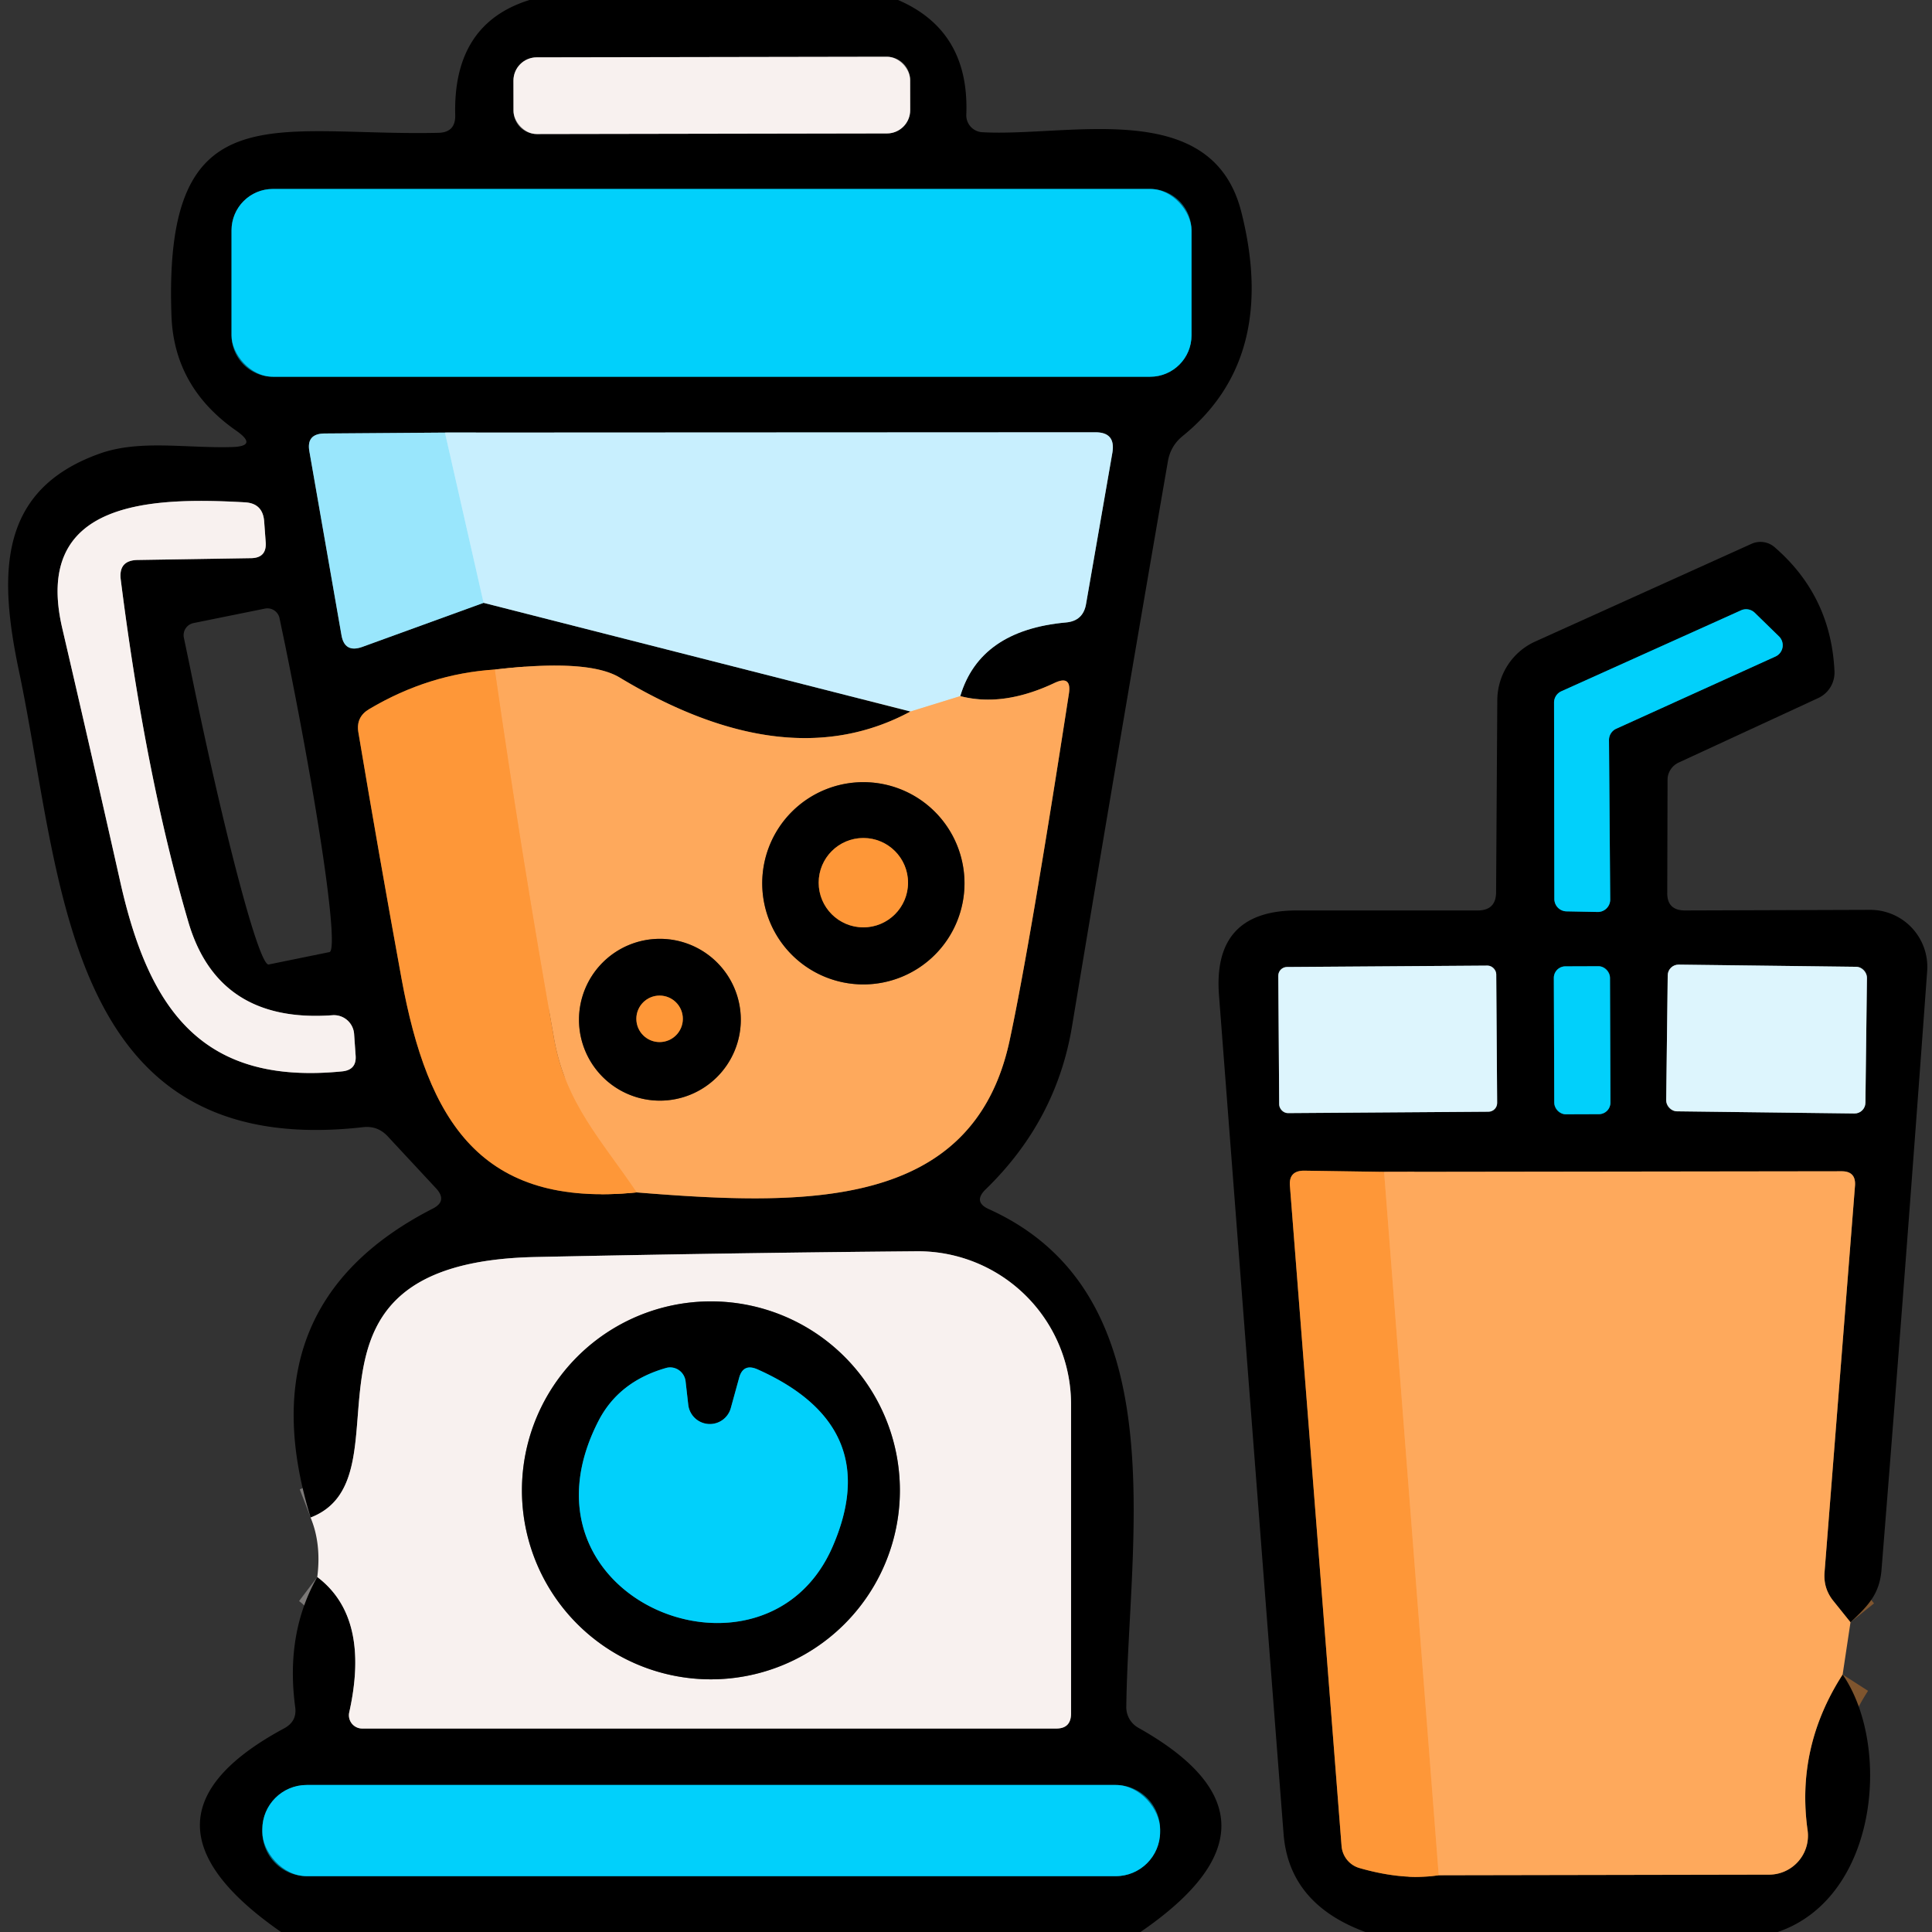
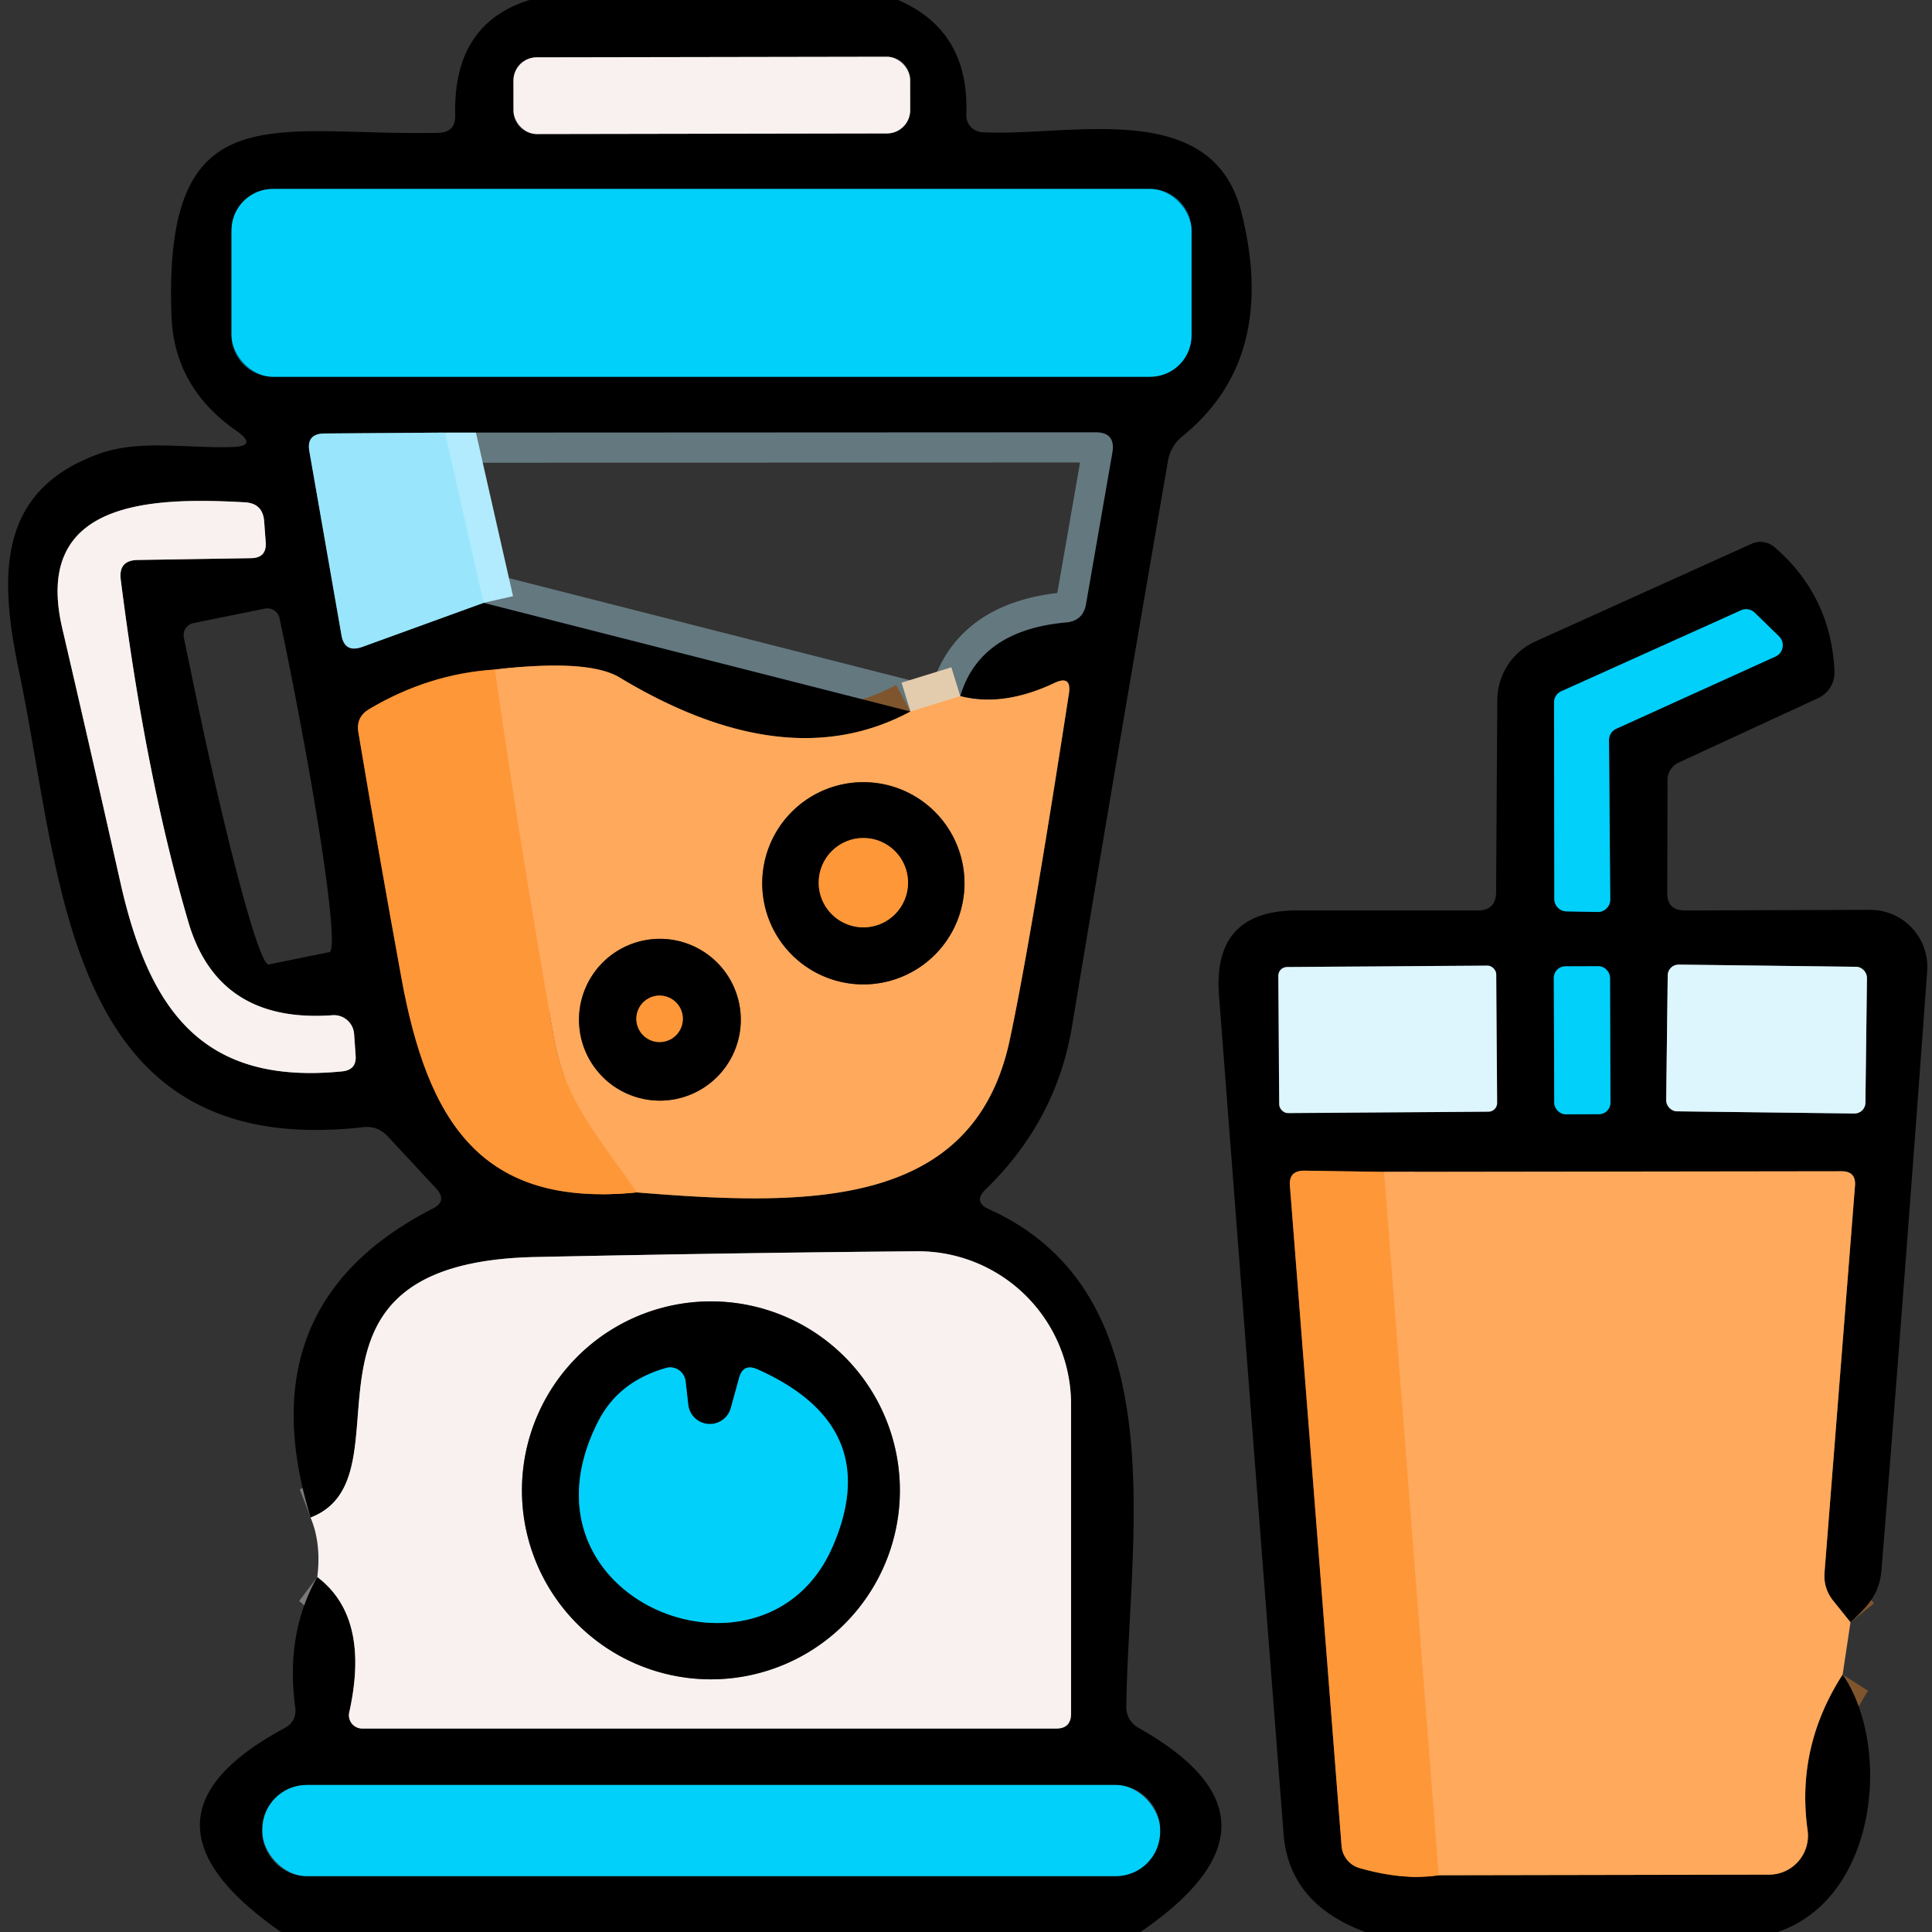
<svg xmlns="http://www.w3.org/2000/svg" version="1.1" viewBox="0.00 0.00 64.00 64.00">
  <rect x="0.00" y="0.00" width="64.00" height="64.00" fill="#333333" stroke="none" />
  <g stroke-width="2.00" fill="none" stroke-linecap="butt">
    <path stroke="#7c7978" vector-effect="non-scaling-stroke" d="   M 10.51 52.24   Q 12.27 53.57 11.57 56.72   A 0.44 0.44 0.0 0 0 12.00 57.26   L 34.99 57.26   Q 35.48 57.26 35.48 56.76   L 35.48 46.52   A 5.07 5.07 0.0 0 0 30.37 41.45   Q 24.43 41.50 17.75 41.64   C 8.86 41.82 13.79 48.92 10.29 50.27" />
    <path stroke="#7c7978" vector-effect="non-scaling-stroke" d="   M 30.149 2.648   A 0.77 0.77 0.0 0 0 29.378 1.88   L 17.778 1.9   A 0.77 0.77 0.0 0 0 17.009 2.671   L 17.011 3.671   A 0.77 0.77 0.0 0 0 17.782 4.44   L 29.382 4.42   A 0.77 0.77 0.0 0 0 30.151 3.648   L 30.149 2.648" />
    <path stroke="#01687e" vector-effect="non-scaling-stroke" d="   M 39.47 7.63   A 1.37 1.37 0.0 0 0 38.10 6.26   L 9.04 6.26   A 1.37 1.37 0.0 0 0 7.67 7.63   L 7.67 11.11   A 1.37 1.37 0.0 0 0 9.04 12.48   L 38.10 12.48   A 1.37 1.37 0.0 0 0 39.47 11.11   L 39.47 7.63" />
    <path stroke="#64787f" vector-effect="non-scaling-stroke" d="   M 16.02 19.97   L 30.16 23.57" />
    <path stroke="#7f552e" vector-effect="non-scaling-stroke" d="   M 30.16 23.57   Q 26.06 25.78 20.52 22.44   Q 19.48 21.82 16.39 22.18" />
    <path stroke="#7f4c1c" vector-effect="non-scaling-stroke" d="   M 16.39 22.18   Q 14.20 22.32 12.23 23.49   Q 11.79 23.75 11.87 24.25   Q 12.56 28.36 13.30 32.41   C 14.17 37.15 15.93 40.02 21.09 39.50" />
    <path stroke="#7f552e" vector-effect="non-scaling-stroke" d="   M 21.09 39.50   C 26.66 39.95 32.22 40.10 33.44 34.49   Q 34.11 31.38 35.41 22.97   Q 35.50 22.36 34.94 22.62   Q 33.23 23.43 31.81 23.06" />
    <path stroke="#64787f" vector-effect="non-scaling-stroke" d="   M 31.81 23.06   Q 32.46 20.88 35.31 20.62   Q 35.89 20.57 35.98 19.99   L 36.85 14.99   Q 36.96 14.32 36.29 14.32   L 14.74 14.33" />
    <path stroke="#4d737e" vector-effect="non-scaling-stroke" d="   M 14.74 14.33   L 10.74 14.36   Q 10.14 14.37 10.25 14.96   L 11.31 21.03   Q 11.41 21.64 12.00 21.43   L 16.02 19.97" />
    <path stroke="#b1ebfd" vector-effect="non-scaling-stroke" d="   M 14.74 14.33   L 16.02 19.97" />
    <path stroke="#e3ccad" vector-effect="non-scaling-stroke" d="   M 31.81 23.06   L 30.16 23.57" />
    <path stroke="#fea04a" vector-effect="non-scaling-stroke" d="   M 21.09 39.50   C 19.93 37.78 18.74 36.55 18.36 34.44   Q 17.28 28.38 16.39 22.18" />
    <path stroke="#7c7978" vector-effect="non-scaling-stroke" d="   M 4.56 18.55   L 8.30 18.49   Q 8.85 18.49 8.80 17.94   L 8.75 17.26   Q 8.70 16.67 8.11 16.64   C 4.95 16.46 1.09 16.60 2.06 20.80   Q 3.04 25.01 3.99 29.24   C 4.95 33.51 6.74 35.95 11.34 35.49   Q 11.82 35.44 11.78 34.96   L 11.73 34.25   A 0.67 0.67 0.0 0 0 11.02 33.63   Q 7.21 33.91 6.23 30.51   Q 4.82 25.69 4.00 19.20   Q 3.92 18.56 4.56 18.55" />
-     <path stroke="#01687e" vector-effect="non-scaling-stroke" d="   M 38.43 60.60   A 1.47 1.47 0.0 0 0 36.96 59.13   L 10.16 59.13   A 1.47 1.47 0.0 0 0 8.69 60.60   L 8.69 60.68   A 1.47 1.47 0.0 0 0 10.16 62.15   L 36.96 62.15   A 1.47 1.47 0.0 0 0 38.43 60.68   L 38.43 60.60" />
    <path stroke="#7f552e" vector-effect="non-scaling-stroke" d="   M 61.30 53.74   L 60.73 53.03   Q 60.40 52.62 60.44 52.09   L 61.45 39.27   Q 61.48 38.80 61.01 38.80   L 45.85 38.82" />
    <path stroke="#7f4c1c" vector-effect="non-scaling-stroke" d="   M 45.85 38.82   L 43.20 38.78   Q 42.69 38.78 42.73 39.28   L 44.44 61.14   A 0.83 0.82 -84.0 0 0 45.03 61.88   Q 46.49 62.30 47.66 62.12" />
    <path stroke="#7f552e" vector-effect="non-scaling-stroke" d="   M 47.66 62.12   L 58.60 62.10   A 1.29 1.29 0.0 0 0 59.88 60.64   Q 59.49 57.88 61.04 55.47" />
    <path stroke="#01687e" vector-effect="non-scaling-stroke" d="   M 53.30 24.52   A 0.41 0.41 0.0 0 1 53.54 24.14   L 58.81 21.75   A 0.41 0.41 0.0 0 0 58.93 21.08   L 58.13 20.30   A 0.41 0.41 0.0 0 0 57.67 20.22   L 51.72 22.90   A 0.41 0.41 0.0 0 0 51.48 23.28   L 51.49 29.78   A 0.41 0.41 0.0 0 0 51.90 30.19   L 52.92 30.21   A 0.41 0.41 0.0 0 0 53.34 29.79   L 53.30 24.52" />
-     <path stroke="#6f7b7f" vector-effect="non-scaling-stroke" d="   M 49.565 32.275   A 0.29 0.29 0.0 0 0 49.273 31.987   L 42.633 32.033   A 0.29 0.29 0.0 0 0 42.345 32.325   L 42.375 36.585   A 0.29 0.29 0.0 0 0 42.667 36.873   L 49.307 36.827   A 0.29 0.29 0.0 0 0 49.595 36.535   L 49.565 32.275" />
-     <path stroke="#01687e" vector-effect="non-scaling-stroke" d="   M 53.333 32.387   A 0.38 0.38 0.0 0 0 52.951 32.008   L 51.852 32.012   A 0.38 0.38 0.0 0 0 51.473 32.393   L 51.487 36.533   A 0.38 0.38 0.0 0 0 51.869 36.912   L 52.968 36.908   A 0.38 0.38 0.0 0 0 53.347 36.527   L 53.333 32.387" />
+     <path stroke="#01687e" vector-effect="non-scaling-stroke" d="   M 53.333 32.387   A 0.38 0.38 0.0 0 0 52.951 32.008   L 51.852 32.012   A 0.38 0.38 0.0 0 0 51.473 32.393   L 51.487 36.533   A 0.38 0.38 0.0 0 0 51.869 36.912   A 0.38 0.38 0.0 0 0 53.347 36.527   L 53.333 32.387" />
    <path stroke="#6f7b7f" vector-effect="non-scaling-stroke" d="   M 61.845 32.391   A 0.36 0.36 0.0 0 0 61.489 32.026   L 55.61 31.954   A 0.36 0.36 0.0 0 0 55.245 32.31   L 55.195 36.45   A 0.36 0.36 0.0 0 0 55.55 36.814   L 61.43 36.886   A 0.36 0.36 0.0 0 0 61.794 36.53   L 61.845 32.391" />
    <path stroke="#7f552e" vector-effect="non-scaling-stroke" d="   M 31.95 29.26   A 3.35 3.35 0.0 0 0 28.60 25.91   A 3.35 3.35 0.0 0 0 25.25 29.26   A 3.35 3.35 0.0 0 0 28.60 32.61   A 3.35 3.35 0.0 0 0 31.95 29.26" />
    <path stroke="#7f552e" vector-effect="non-scaling-stroke" d="   M 24.54 33.78   A 2.68 2.68 0.0 0 0 21.86 31.10   A 2.68 2.68 0.0 0 0 19.18 33.78   A 2.68 2.68 0.0 0 0 21.86 36.46   A 2.68 2.68 0.0 0 0 24.54 33.78" />
    <path stroke="#7f4c1c" vector-effect="non-scaling-stroke" d="   M 30.08 29.24   A 1.48 1.48 0.0 0 0 28.60 27.76   A 1.48 1.48 0.0 0 0 27.12 29.24   A 1.48 1.48 0.0 0 0 28.60 30.72   A 1.48 1.48 0.0 0 0 30.08 29.24" />
    <path stroke="#7f4c1c" vector-effect="non-scaling-stroke" d="   M 22.62 33.75   A 0.77 0.77 0.0 0 0 21.85 32.98   A 0.77 0.77 0.0 0 0 21.08 33.75   A 0.77 0.77 0.0 0 0 21.85 34.52   A 0.77 0.77 0.0 0 0 22.62 33.75" />
    <path stroke="#fea04a" vector-effect="non-scaling-stroke" d="   M 45.85 38.82   L 47.66 62.12" />
    <path stroke="#7c7978" vector-effect="non-scaling-stroke" d="   M 29.81 49.37   A 6.26 6.26 0.0 0 0 23.55 43.11   A 6.26 6.26 0.0 0 0 17.29 49.37   A 6.26 6.26 0.0 0 0 23.55 55.63   A 6.26 6.26 0.0 0 0 29.81 49.37" />
    <path stroke="#01687e" vector-effect="non-scaling-stroke" d="   M 24.21 46.64   A 0.72 0.72 0.0 0 1 22.80 46.54   L 22.71 45.75   A 0.52 0.51 77.7 0 0 22.05 45.32   Q 20.49 45.77 19.82 47.08   C 16.79 53.00 25.32 56.37 27.57 51.26   Q 29.33 47.25 25.09 45.36   Q 24.61 45.15 24.48 45.66   L 24.21 46.64" />
  </g>
  <path fill="#000000" d="   M 17.54 0.00   L 29.75 0.00   Q 32.12 1.02 32.01 3.80   A 0.56 0.56 0.0 0 0 32.54 4.38   C 35.42 4.54 40.15 3.19 41.12 7.02   Q 42.35 11.88 39.17 14.45   Q 38.78 14.77 38.69 15.27   Q 37.07 24.63 35.51 34.01   Q 34.99 37.13 32.65 39.40   Q 32.22 39.82 32.77 40.06   C 39.02 42.90 37.38 50.93 37.31 56.54   A 0.78 0.78 0.0 0 0 37.70 57.23   Q 43.18 60.30 37.78 64.00   L 9.31 64.00   Q 3.88 60.23 9.42 57.25   Q 9.84 57.02 9.78 56.56   Q 9.45 54.11 10.51 52.24   Q 12.27 53.57 11.57 56.72   A 0.44 0.44 0.0 0 0 12.00 57.26   L 34.99 57.26   Q 35.48 57.26 35.48 56.76   L 35.48 46.52   A 5.07 5.07 0.0 0 0 30.37 41.45   Q 24.43 41.50 17.75 41.64   C 8.86 41.82 13.79 48.92 10.29 50.27   Q 8.12 43.22 14.33 40.04   Q 14.83 39.79 14.45 39.37   L 12.86 37.66   Q 12.52 37.28 12.02 37.34   C 2.07 38.46 2.07 29.07 0.63 22.24   C -0.05 19.01 -0.07 16.22 3.32 15.02   C 4.63 14.56 6.15 14.85 7.66 14.81   Q 8.57 14.79 7.83 14.27   Q 5.76 12.83 5.68 10.45   C 5.41 2.99 9.08 4.52 14.52 4.40   Q 15.09 4.39 15.08 3.82   Q 15.00 0.79 17.54 0.00   Z   M 30.149 2.648   A 0.77 0.77 0.0 0 0 29.378 1.88   L 17.778 1.9   A 0.77 0.77 0.0 0 0 17.009 2.671   L 17.011 3.671   A 0.77 0.77 0.0 0 0 17.782 4.44   L 29.382 4.42   A 0.77 0.77 0.0 0 0 30.151 3.648   L 30.149 2.648   Z   M 39.47 7.63   A 1.37 1.37 0.0 0 0 38.10 6.26   L 9.04 6.26   A 1.37 1.37 0.0 0 0 7.67 7.63   L 7.67 11.11   A 1.37 1.37 0.0 0 0 9.04 12.48   L 38.10 12.48   A 1.37 1.37 0.0 0 0 39.47 11.11   L 39.47 7.63   Z   M 16.02 19.97   L 30.16 23.57   Q 26.06 25.78 20.52 22.44   Q 19.48 21.82 16.39 22.18   Q 14.20 22.32 12.23 23.49   Q 11.79 23.75 11.87 24.25   Q 12.56 28.36 13.30 32.41   C 14.17 37.15 15.93 40.02 21.09 39.50   C 26.66 39.95 32.22 40.10 33.44 34.49   Q 34.11 31.38 35.41 22.97   Q 35.50 22.36 34.94 22.62   Q 33.23 23.43 31.81 23.06   Q 32.46 20.88 35.31 20.62   Q 35.89 20.57 35.98 19.99   L 36.85 14.99   Q 36.96 14.32 36.29 14.32   L 14.74 14.33   L 10.74 14.36   Q 10.14 14.37 10.25 14.96   L 11.31 21.03   Q 11.41 21.64 12.00 21.43   L 16.02 19.97   Z   M 4.56 18.55   L 8.30 18.49   Q 8.85 18.49 8.80 17.94   L 8.75 17.26   Q 8.70 16.67 8.11 16.64   C 4.95 16.46 1.09 16.60 2.06 20.80   Q 3.04 25.01 3.99 29.24   C 4.95 33.51 6.74 35.95 11.34 35.49   Q 11.82 35.44 11.78 34.96   L 11.73 34.25   A 0.67 0.67 0.0 0 0 11.02 33.63   Q 7.21 33.91 6.23 30.51   Q 4.82 25.69 4.00 19.20   Q 3.92 18.56 4.56 18.55   Z   M 8.78 20.16   L 6.41 20.64   A 0.41 0.41 0.0 0 0 6.09 21.12   L 6.28 22.03   A 10.24 0.59 78.5 0 0 8.90 31.95   L 10.91 31.54   A 10.24 0.59 78.5 0 0 9.45 21.39   L 9.26 20.48   A 0.41 0.41 0.0 0 0 8.78 20.16   Z   M 38.43 60.60   A 1.47 1.47 0.0 0 0 36.96 59.13   L 10.16 59.13   A 1.47 1.47 0.0 0 0 8.69 60.60   L 8.69 60.68   A 1.47 1.47 0.0 0 0 10.16 62.15   L 36.96 62.15   A 1.47 1.47 0.0 0 0 38.43 60.68   L 38.43 60.60   Z" />
  <rect fill="#f8f1ef" x="-6.57" y="-1.27" transform="translate(23.58,3.16) rotate(-0.1)" width="13.14" height="2.54" rx="0.77" />
  <rect fill="#01d0fb" x="7.67" y="6.26" width="31.80" height="6.22" rx="1.37" />
  <path fill="#99e6fc" d="   M 14.74 14.33   L 16.02 19.97   L 12.00 21.43   Q 11.41 21.64 11.31 21.03   L 10.25 14.96   Q 10.14 14.37 10.74 14.36   L 14.74 14.33   Z" />
-   <path fill="#c8effe" d="   M 14.74 14.33   L 36.29 14.32   Q 36.96 14.32 36.85 14.99   L 35.98 19.99   Q 35.89 20.57 35.31 20.62   Q 32.46 20.88 31.81 23.06   L 30.16 23.57   L 16.02 19.97   L 14.74 14.33   Z" />
  <path fill="#f8f1ef" d="   M 4.00 19.20   Q 4.82 25.69 6.23 30.51   Q 7.21 33.91 11.02 33.63   A 0.67 0.67 0.0 0 1 11.73 34.25   L 11.78 34.96   Q 11.82 35.44 11.34 35.49   C 6.74 35.95 4.95 33.51 3.99 29.24   Q 3.04 25.01 2.06 20.80   C 1.09 16.60 4.95 16.46 8.11 16.64   Q 8.70 16.67 8.75 17.26   L 8.80 17.94   Q 8.85 18.49 8.30 18.49   L 4.56 18.55   Q 3.92 18.56 4.00 19.20   Z" />
  <path fill="#000000" d="   M 61.30 53.74   L 60.73 53.03   Q 60.40 52.62 60.44 52.09   L 61.45 39.27   Q 61.48 38.80 61.01 38.80   L 45.85 38.82   L 43.20 38.78   Q 42.69 38.78 42.73 39.28   L 44.44 61.14   A 0.83 0.82 -84.0 0 0 45.03 61.88   Q 46.49 62.30 47.66 62.12   L 58.60 62.10   A 1.29 1.29 0.0 0 0 59.88 60.64   Q 59.49 57.88 61.04 55.47   C 62.66 57.83 62.22 62.86 58.89 64.00   L 45.23 64.00   Q 42.70 63.07 42.52 60.75   Q 41.43 46.67 40.38 32.96   Q 40.17 30.15 42.98 30.16   L 48.95 30.16   Q 49.56 30.16 49.56 29.55   L 49.60 23.19   A 2.15 2.13 78.2 0 1 50.86 21.25   L 58.01 18.02   A 0.72 0.71 -36.5 0 1 58.79 18.13   Q 60.66 19.75 60.77 22.25   A 0.93 0.93 0.0 0 1 60.24 23.12   L 55.61 25.26   A 0.64 0.62 -12.6 0 0 55.24 25.83   L 55.23 29.57   Q 55.22 30.16 55.82 30.16   L 61.95 30.14   A 1.89 1.89 0.0 0 1 63.84 32.17   Q 63.07 42.77 62.33 51.97   C 62.27 52.82 61.87 53.20 61.30 53.74   Z   M 53.30 24.52   A 0.41 0.41 0.0 0 1 53.54 24.14   L 58.81 21.75   A 0.41 0.41 0.0 0 0 58.93 21.08   L 58.13 20.30   A 0.41 0.41 0.0 0 0 57.67 20.22   L 51.72 22.90   A 0.41 0.41 0.0 0 0 51.48 23.28   L 51.49 29.78   A 0.41 0.41 0.0 0 0 51.90 30.19   L 52.92 30.21   A 0.41 0.41 0.0 0 0 53.34 29.79   L 53.30 24.52   Z   M 49.565 32.275   A 0.29 0.29 0.0 0 0 49.273 31.987   L 42.633 32.033   A 0.29 0.29 0.0 0 0 42.345 32.325   L 42.375 36.585   A 0.29 0.29 0.0 0 0 42.667 36.873   L 49.307 36.827   A 0.29 0.29 0.0 0 0 49.595 36.535   L 49.565 32.275   Z   M 53.333 32.387   A 0.38 0.38 0.0 0 0 52.951 32.008   L 51.852 32.012   A 0.38 0.38 0.0 0 0 51.473 32.393   L 51.487 36.533   A 0.38 0.38 0.0 0 0 51.869 36.912   L 52.968 36.908   A 0.38 0.38 0.0 0 0 53.347 36.527   L 53.333 32.387   Z   M 61.845 32.391   A 0.36 0.36 0.0 0 0 61.489 32.026   L 55.61 31.954   A 0.36 0.36 0.0 0 0 55.245 32.31   L 55.195 36.45   A 0.36 0.36 0.0 0 0 55.55 36.814   L 61.43 36.886   A 0.36 0.36 0.0 0 0 61.794 36.53   L 61.845 32.391   Z" />
  <path fill="#01d0fb" d="   M 53.30 24.52   L 53.34 29.79   A 0.41 0.41 0.0 0 1 52.92 30.21   L 51.90 30.19   A 0.41 0.41 0.0 0 1 51.49 29.78   L 51.48 23.28   A 0.41 0.41 0.0 0 1 51.72 22.90   L 57.67 20.22   A 0.41 0.41 0.0 0 1 58.13 20.30   L 58.93 21.08   A 0.41 0.41 0.0 0 1 58.81 21.75   L 53.54 24.14   A 0.41 0.41 0.0 0 0 53.30 24.52   Z" />
  <path fill="#fea95c" d="   M 30.16 23.57   L 31.81 23.06   Q 33.23 23.43 34.94 22.62   Q 35.50 22.36 35.41 22.97   Q 34.11 31.38 33.44 34.49   C 32.22 40.10 26.66 39.95 21.09 39.50   C 19.93 37.78 18.74 36.55 18.36 34.44   Q 17.28 28.38 16.39 22.18   Q 19.48 21.82 20.52 22.44   Q 26.06 25.78 30.16 23.57   Z   M 31.95 29.26   A 3.35 3.35 0.0 0 0 28.60 25.91   A 3.35 3.35 0.0 0 0 25.25 29.26   A 3.35 3.35 0.0 0 0 28.60 32.61   A 3.35 3.35 0.0 0 0 31.95 29.26   Z   M 24.54 33.78   A 2.68 2.68 0.0 0 0 21.86 31.10   A 2.68 2.68 0.0 0 0 19.18 33.78   A 2.68 2.68 0.0 0 0 21.86 36.46   A 2.68 2.68 0.0 0 0 24.54 33.78   Z" />
  <path fill="#fe9738" d="   M 16.39 22.18   Q 17.28 28.38 18.36 34.44   C 18.74 36.55 19.93 37.78 21.09 39.50   C 15.93 40.02 14.17 37.15 13.30 32.41   Q 12.56 28.36 11.87 24.25   Q 11.79 23.75 12.23 23.49   Q 14.20 22.32 16.39 22.18   Z" />
  <path fill="#000000" d="   M 31.95 29.26   A 3.35 3.35 0.0 0 1 28.60 32.61   A 3.35 3.35 0.0 0 1 25.25 29.26   A 3.35 3.35 0.0 0 1 28.60 25.91   A 3.35 3.35 0.0 0 1 31.95 29.26   Z   M 30.08 29.24   A 1.48 1.48 0.0 0 0 28.60 27.76   A 1.48 1.48 0.0 0 0 27.12 29.24   A 1.48 1.48 0.0 0 0 28.60 30.72   A 1.48 1.48 0.0 0 0 30.08 29.24   Z" />
  <circle fill="#fe9738" cx="28.60" cy="29.24" r="1.48" />
  <path fill="#000000" d="   M 24.54 33.78   A 2.68 2.68 0.0 0 1 21.86 36.46   A 2.68 2.68 0.0 0 1 19.18 33.78   A 2.68 2.68 0.0 0 1 21.86 31.10   A 2.68 2.68 0.0 0 1 24.54 33.78   Z   M 22.62 33.75   A 0.77 0.77 0.0 0 0 21.85 32.98   A 0.77 0.77 0.0 0 0 21.08 33.75   A 0.77 0.77 0.0 0 0 21.85 34.52   A 0.77 0.77 0.0 0 0 22.62 33.75   Z" />
  <rect fill="#ddf5fd" x="-3.61" y="-2.42" transform="translate(45.97,34.43) rotate(-0.4)" width="7.22" height="4.84" rx="0.29" />
  <rect fill="#01d0fb" x="-0.93" y="-2.45" transform="translate(52.41,34.46) rotate(-0.2)" width="1.86" height="4.90" rx="0.38" />
  <rect fill="#ddf5fd" x="-3.30" y="-2.43" transform="translate(58.52,34.42) rotate(0.7)" width="6.60" height="4.86" rx="0.36" />
  <circle fill="#fe9738" cx="21.85" cy="33.75" r="0.77" />
  <path fill="#fe9738" d="   M 45.85 38.82   L 47.66 62.12   Q 46.49 62.30 45.03 61.88   A 0.83 0.82 -84.0 0 1 44.44 61.14   L 42.73 39.28   Q 42.69 38.78 43.20 38.78   L 45.85 38.82   Z" />
  <path fill="#fea95c" d="   M 45.85 38.82   L 61.01 38.80   Q 61.48 38.80 61.45 39.27   L 60.44 52.09   Q 60.40 52.62 60.73 53.03   L 61.30 53.74   L 61.04 55.47   Q 59.49 57.88 59.88 60.64   A 1.29 1.29 0.0 0 1 58.60 62.10   L 47.66 62.12   L 45.85 38.82   Z" />
  <path fill="#f8f1ef" d="   M 10.51 52.24   Q 10.65 51.15 10.29 50.27   C 13.79 48.92 8.86 41.82 17.75 41.64   Q 24.43 41.50 30.37 41.45   A 5.07 5.07 0.0 0 1 35.48 46.52   L 35.48 56.76   Q 35.48 57.26 34.99 57.26   L 12.00 57.26   A 0.44 0.44 0.0 0 1 11.57 56.72   Q 12.27 53.57 10.51 52.24   Z   M 29.81 49.37   A 6.26 6.26 0.0 0 0 23.55 43.11   A 6.26 6.26 0.0 0 0 17.29 49.37   A 6.26 6.26 0.0 0 0 23.55 55.63   A 6.26 6.26 0.0 0 0 29.81 49.37   Z" />
  <path fill="#000000" d="   M 29.81 49.37   A 6.26 6.26 0.0 0 1 23.55 55.63   A 6.26 6.26 0.0 0 1 17.29 49.37   A 6.26 6.26 0.0 0 1 23.55 43.11   A 6.26 6.26 0.0 0 1 29.81 49.37   Z   M 24.21 46.64   A 0.72 0.72 0.0 0 1 22.80 46.54   L 22.71 45.75   A 0.52 0.51 77.7 0 0 22.05 45.32   Q 20.49 45.77 19.82 47.08   C 16.79 53.00 25.32 56.37 27.57 51.26   Q 29.33 47.25 25.09 45.36   Q 24.61 45.15 24.48 45.66   L 24.21 46.64   Z" />
  <path fill="#01d0fb" d="   M 24.21 46.64   L 24.48 45.66   Q 24.61 45.15 25.09 45.36   Q 29.33 47.25 27.57 51.26   C 25.32 56.37 16.79 53.00 19.82 47.08   Q 20.49 45.77 22.05 45.32   A 0.52 0.51 77.7 0 1 22.71 45.75   L 22.80 46.54   A 0.72 0.72 0.0 0 0 24.21 46.64   Z" />
  <rect fill="#01d0fb" x="8.69" y="59.13" width="29.74" height="3.02" rx="1.47" />
</svg>